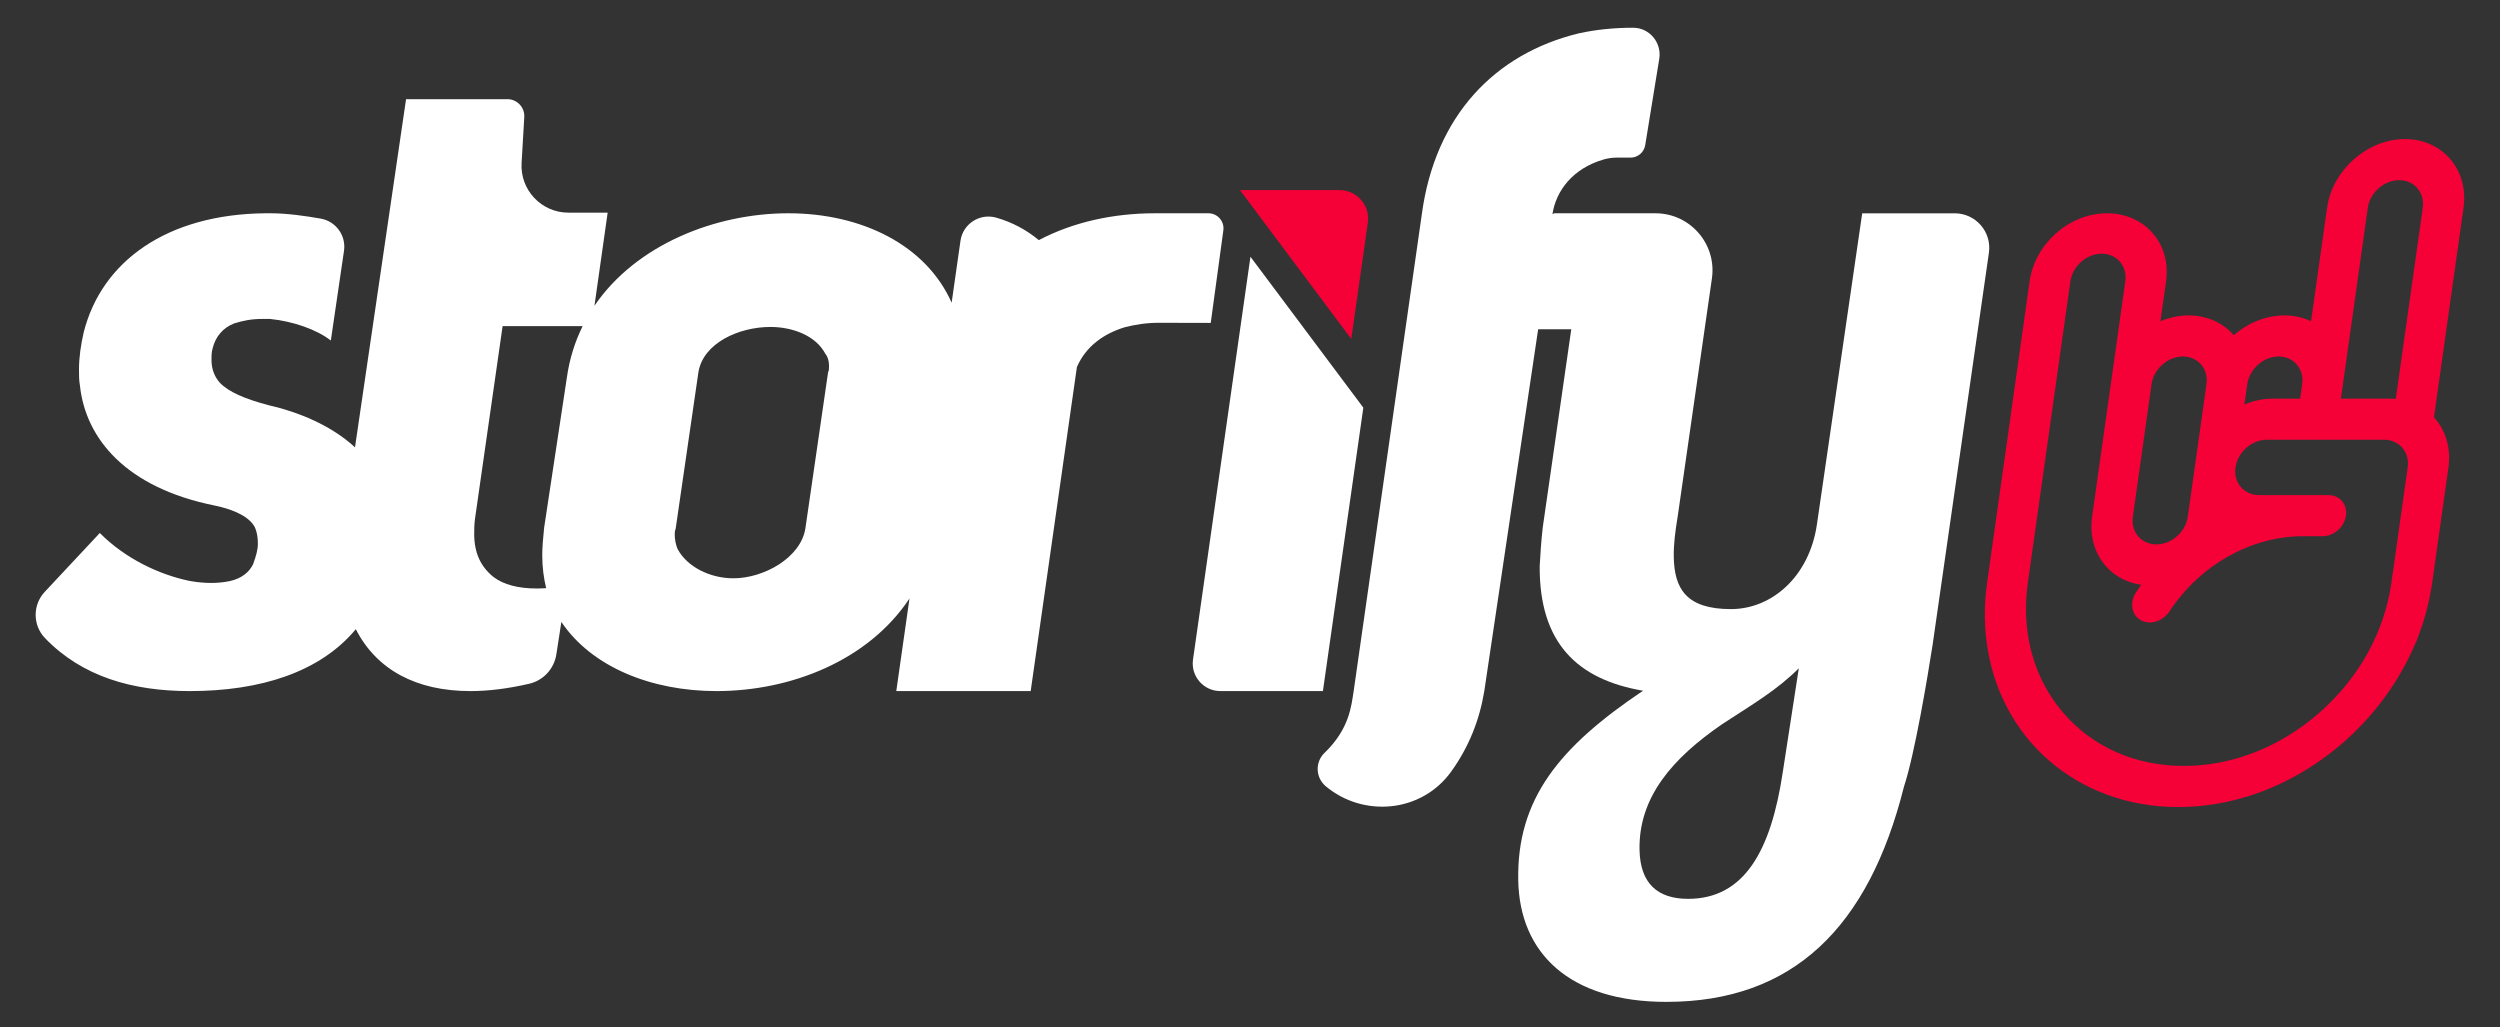
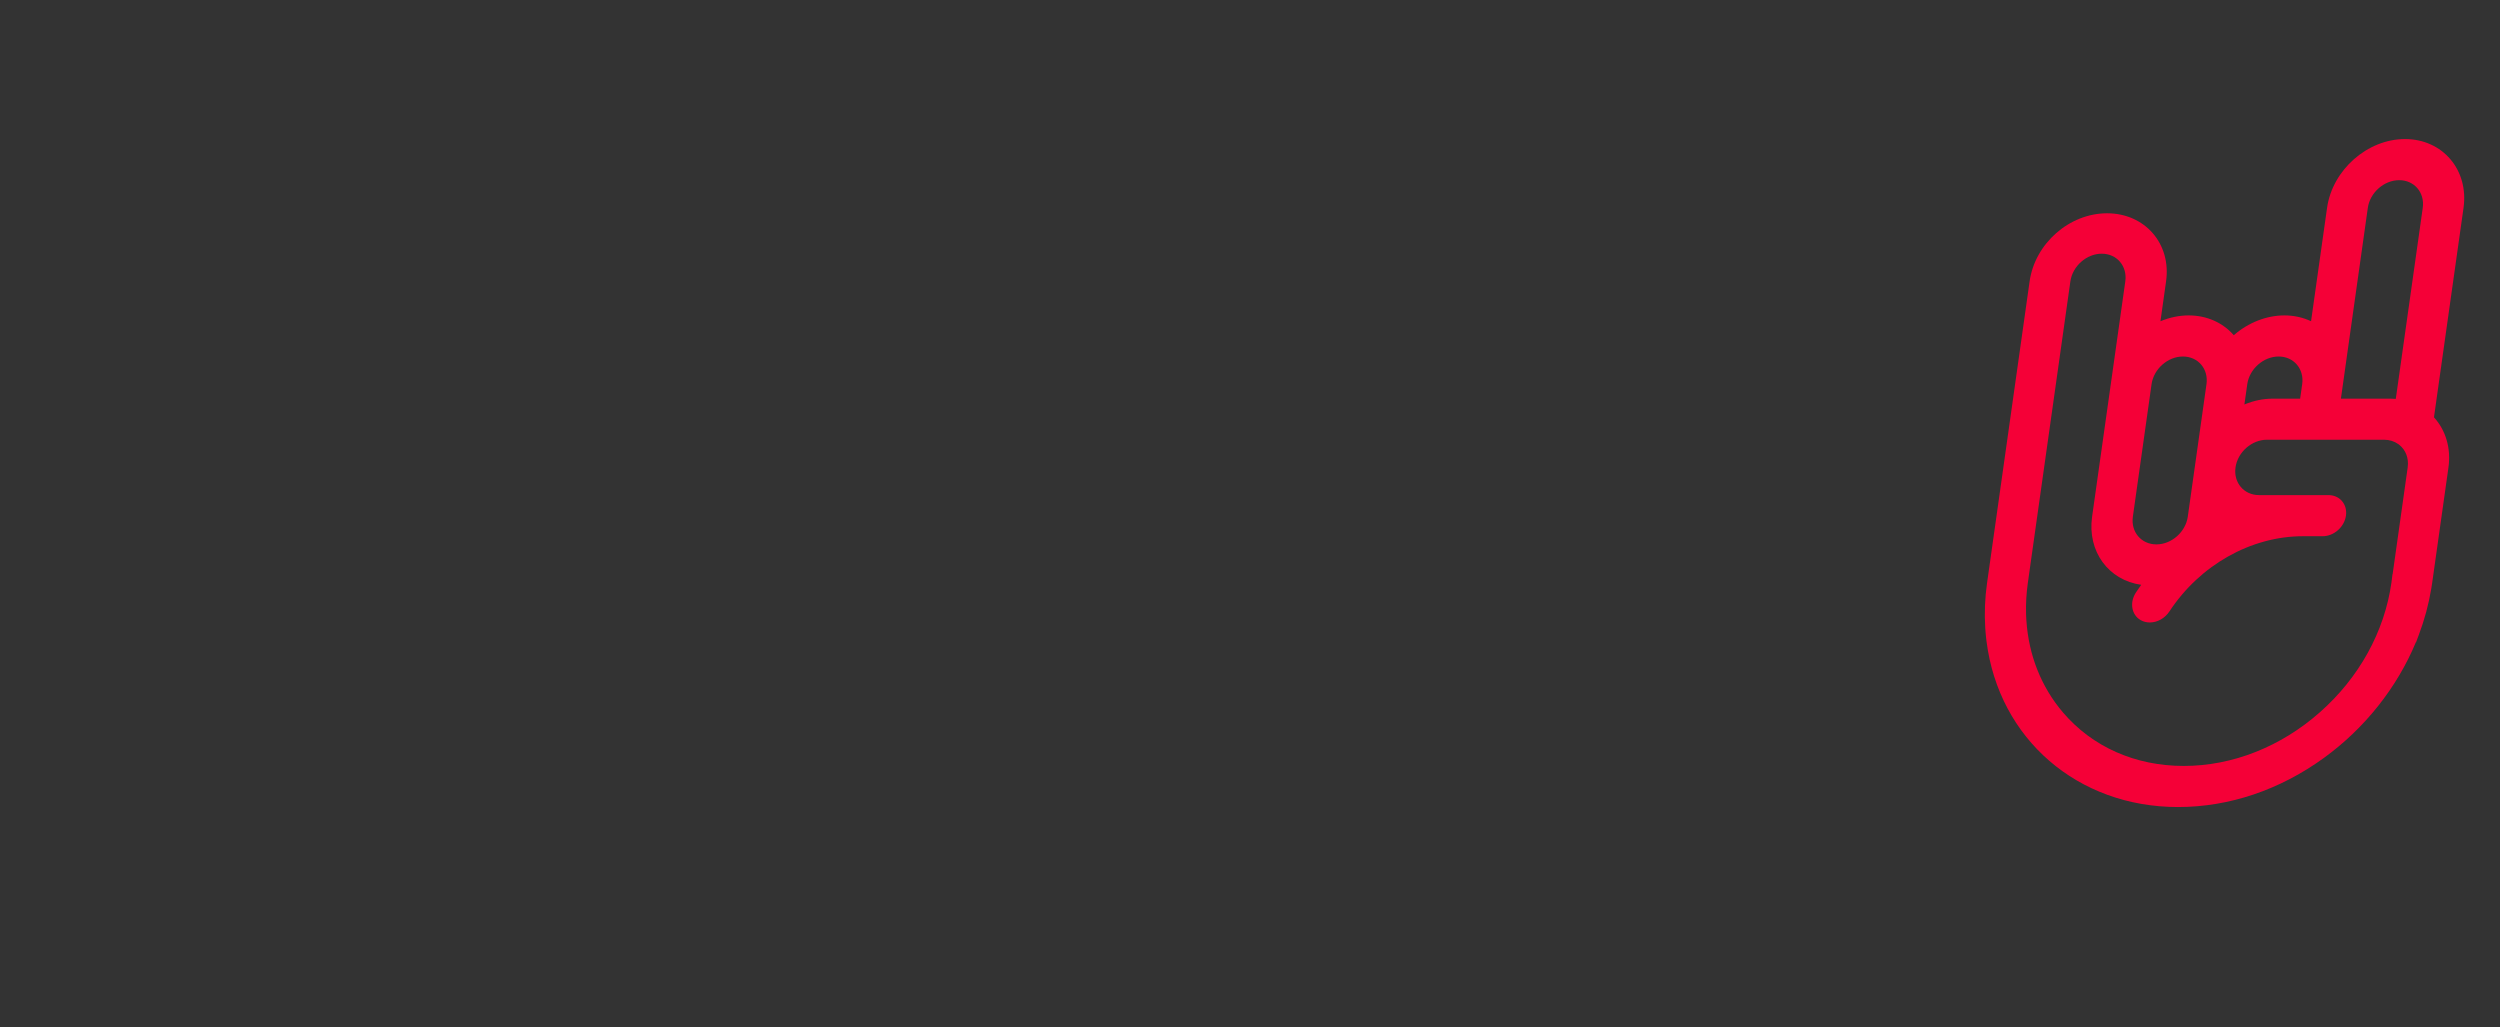
<svg xmlns="http://www.w3.org/2000/svg" id="Camada_1" x="0px" y="0px" viewBox="0 0 1920 788.89" style="enable-background:new 0 0 1920 788.89;" xml:space="preserve">
  <rect x="0" y="0" width="1920" height="788.89" fill="#333333" stroke="none" />
  <style type="text/css">	.st0{fill:#FFFFFF;}	.st1{fill:#F50037;}</style>
  <g>
    <g>
-       <path class="st0" d="M939.53,176.93c0.95-6.94-4.45-13.13-11.46-13.13h-41.19c-32.33,0-63.05,6.93-89.07,20.61   c-9.45-7.85-20.56-13.82-32.78-17.27c-12.63-3.56-25.52,4.78-27.38,17.77l-6.79,47.58c-19.61-44.25-68.97-68.69-125.43-68.69   c-56.01,0-116.9,24.06-148.89,71.02l10.14-71.5h-30.16c-20.71,0-37.15-17.43-35.94-38.1l2.06-35.3   c0.44-7.46-5.5-13.75-12.97-13.75h-77.82l-39.22,267.38c-18.48-17-43.3-27.07-66.61-32.43c-18.17-4.78-30.53-10.23-37.07-17.05   c-4.36-4.78-6.54-10.92-6.54-17.74c0-2.72,0-5.46,0.73-8.18c2.18-9.55,8-16.37,16.72-19.78c6.54-2.04,13.08-3.41,21.08-3.41h6.54   c17.69,1.78,35.92,8.2,46.6,16.57l10.11-68.9c1.72-11.74-6.23-22.67-17.91-24.74c-11.64-2.06-26.15-4.09-38.07-4.09h-4.36   c-75.6,0.68-125.75,36.83-139.56,91.39c-2.18,9.55-3.63,19.1-3.63,28.65c0,4.09,0,8.18,0.73,12.28   c4.36,40.92,35.62,78.44,103.22,92.08c16.72,3.41,27.62,9.54,31.26,17.05c1.45,3.41,2.18,7.5,2.18,12.28   c0,4.78-1.45,9.55-3.63,15.69c-2.91,6.14-8.72,10.91-17.45,12.96c-9.45,2.05-19.63,2.05-31.26,0   c-23.26-4.77-49.43-17.05-69.06-36.83l-42.3,45.22c-9.36,10-9.29,25.61,0.2,35.49c28.52,29.68,67.28,40.7,111.15,40.7   c54.21,0,100.04-14.44,127.57-47.53c15.91,31.18,46.43,47.53,88.02,47.53c13.88,0,28.93-1.88,45.15-5.64   c10.88-2.52,19.12-11.49,20.83-22.53l3.86-24.93c23.53,34.94,69.63,53.1,119.07,53.1c57.05,0,116.56-23.32,148.28-71.1   l-10.14,71.1h103.22l35.49-248.83c6.92-16,20.62-25.64,36.59-30.55c8-2.08,16.72-3.47,26.17-3.47c1.24,0,40.03,0.09,40.03,0.09   L939.53,176.93z M435.35,289.98L417.9,405.25c-0.73,7.5-1.45,14.32-1.45,21.14c0,9.12,1.1,17.55,3.01,25.32   c-2.48,0.15-4.93,0.25-7.29,0.25c-13.81,0-25.44-2.79-33.44-9.06c-9.45-7.67-14.54-18.13-14.54-32.77c0-3.49,0-7.67,0.73-12.55   L386,250.47h61.46C441.56,262.44,437.36,275.59,435.35,289.98z M635.97,285.89l-17.45,120.04c-3.63,22.51-31.98,38.2-55.25,38.2   c-18.17,0-35.62-8.87-42.89-22.51c-1.45-3.41-2.18-7.5-2.18-10.91c0-1.37,0-2.73,0.73-4.78l17.45-120.04   c3.63-22.51,31.26-34.79,55.25-34.79c17.44,0,34.89,6.82,42.16,20.46c2.18,2.73,2.91,6.14,2.91,9.55   C636.7,283.16,636.7,284.52,635.97,285.89z" />
-       <path class="st0" d="M1430.18,163.8l-34.79,238.96c-5.8,39.96-34.56,65.03-66.01,65.03c-34.37,0-43.46-15.67-43.93-39.96   c-0.18-9.4,1.08-19.59,3.04-31.34l26.26-182.65c3.8-26.4-16.69-50.04-43.36-50.04h-14.67h-37.16h-25.91l-1.38,0.72   c2.7-17.89,15.47-35.16,39.46-42.08c3.17-0.91,6.47-1.38,9.77-1.38c3.26,0,6.73,0,10.73,0c5.61,0,10.4-4.07,11.3-9.61l10.82-66.52   c1.83-12.32-7.61-23.6-20.06-23.62c-0.08,0-0.15,0-0.23,0c-14.54,0-28.35,1.42-41.44,4.27   c-64.69,15.68-110.49,63.41-120.66,138.94l-52.34,366.22c-1.84,11.44-3.17,29-22.41,47.5c-7.35,7.07-6.88,18.99,0.93,25.56   c28.44,23.94,73.4,20.88,96.51-11.41c13.44-18.78,21.61-39.3,25.29-61.64l41.36-277.87h25.44l-21.92,152.25   c-1.25,10.96-1.8,20.37-2.34,29.77c-0.31,58.76,28.77,86.96,79.4,95.58c-64.24,43.09-97.1,83.05-95.87,145.73   c1.09,55.63,39.13,93.23,113.73,93.23c97.27,0,155.38-57.19,182.51-165.31c8.28-25.07,18.1-83.84,21.99-108.9l43.24-301.1   c2.3-16-10.11-30.31-26.27-30.31H1430.18z M1369.15,593.15c-9.05,60.33-29.54,97.16-72.68,97.16c-23.4,0-36.8-11.75-37.31-37.61   c-0.8-40.74,25.67-70.51,63.2-96.37c25.27-16.45,42.62-26.64,59.12-43.09L1369.15,593.15z" />
-       <path class="st1" d="M1028.76,145.99h-76.48l85.5,114.31l12.73-89.24C1052.39,157.82,1042.12,145.99,1028.76,145.99z" />
-       <path class="st0" d="M1047.04,313.08l-86.69-115.9l-44.12,309.37c-1.82,12.77,8.09,24.19,20.99,24.19h78.78L1047.04,313.08z" />
-     </g>
+       </g>
    <g>
      <path class="st1" d="M1869.29,320.5l22.7-160.87c4.11-29.13-16.06-52.83-44.95-52.83c-28.9,0-55.75,23.7-59.86,52.83l-12.29,87.08   c-6.21-2.94-13.19-4.48-20.46-4.48c-13.76,0-27.74,5.5-38.89,15.21c-8.41-9.7-20.85-15.21-34.6-15.21   c-7.27,0-14.68,1.54-21.72,4.48l4.32-30.61c4.11-29.13-16.44-52.3-45.34-52.3c-28.9,0-55.36,23.17-59.47,52.3l-32.71,231.84   c-1.61,11.41-2.07,22.89-1.37,34.12l0.08,1.13c0.06,0.84,0.12,1.68,0.19,2.52c0.07,0.83,0.15,1.65,0.23,2.48l0.1,1.01   c0.11,1.09,0.24,2.17,0.38,3.25l0.01,0.1c9.51,74.93,69.97,127.25,147.05,127.25c39.25,0,78-13.04,112.06-37.72   c31.34-22.71,56.24-54.1,70.64-88.89l0.1,0.14l2.2-5.86c4.35-11.58,7.56-23.49,9.52-35.39c0.05-0.31,0.1-0.63,0.15-0.94l0.21-1.35   c0.1-0.62,0.2-1.24,0.29-1.86l12.55-88.95C1882.47,344.43,1878.42,330.49,1869.29,320.5z M1797.82,306.16l20.67-146.53   c1.65-11.72,12.46-21.26,24.09-21.26c11.63,0,19.74,9.54,18.09,21.26l-20.7,146.73c-1.49-0.13-3-0.2-4.51-0.2H1797.82z    M1837.02,444.3c-0.13,1.07-0.26,2.13-0.41,3.21c-5.3,37.59-24.81,72.93-54.93,99.51c-30.12,26.58-67.24,41.22-104.53,41.22   c-37.29,0-70.28-14.64-92.9-41.22c-16.54-19.44-26.22-43.8-27.98-70.46c-0.04-0.58-0.08-1.17-0.11-1.75   c-0.04-0.84-0.08-1.69-0.11-2.64l-0.02-0.58c-0.23-7.9,0.23-16,1.37-24.08l0.53-3.56h-0.03l32.15-227.85   c1.65-11.72,12.46-21.26,24.09-21.26c11.63,0,19.74,9.54,18.09,21.26l-25.5,180.73c-3.76,26.68,12.55,48.73,37.72,52.31   c-1.42,1.97-2.77,3.92-4.03,5.85c-2.46,3.74-3.43,8.02-2.74,12.04c0.69,4.02,2.97,7.31,6.4,9.25c2.06,1.17,4.47,1.78,6.96,1.78   c5.87,0,11.66-3.26,15.1-8.5c23.4-35.61,62.68-57.74,102.5-57.74l15.17,0c8.63,0,16.66-7.08,17.89-15.79   c1.23-8.7-4.8-15.79-13.43-15.79l-53.31,0c-11.6,0-19.72-9.52-18.08-21.26l0.03-0.23c1.76-11.61,12.5-21.03,24.05-21.03h90.05   c4.03,0,7.81,1.18,10.84,3.34c0.17,0.14,0.36,0.26,0.57,0.4c5.17,3.98,7.67,10.52,6.69,17.51l-11.58,82.09h-0.11L1837.02,444.3z    M1680.22,396.83c-1.65,11.72-12.46,21.26-24.09,21.26c-11.63,0-19.74-9.54-18.09-21.26l14.36-101.77   c1.65-11.72,12.46-21.26,24.09-21.26c11.61,0,19.73,9.52,18.09,21.22L1680.22,396.83z M1723.7,310.64l2.18-15.43l0.04-0.27   c1.71-11.67,12.49-21.14,24.07-21.14c11.63,0,19.74,9.54,18.09,21.26l-1.57,11.11h-21.09   C1738.15,306.16,1730.74,307.7,1723.7,310.64z" />
    </g>
  </g>
</svg>